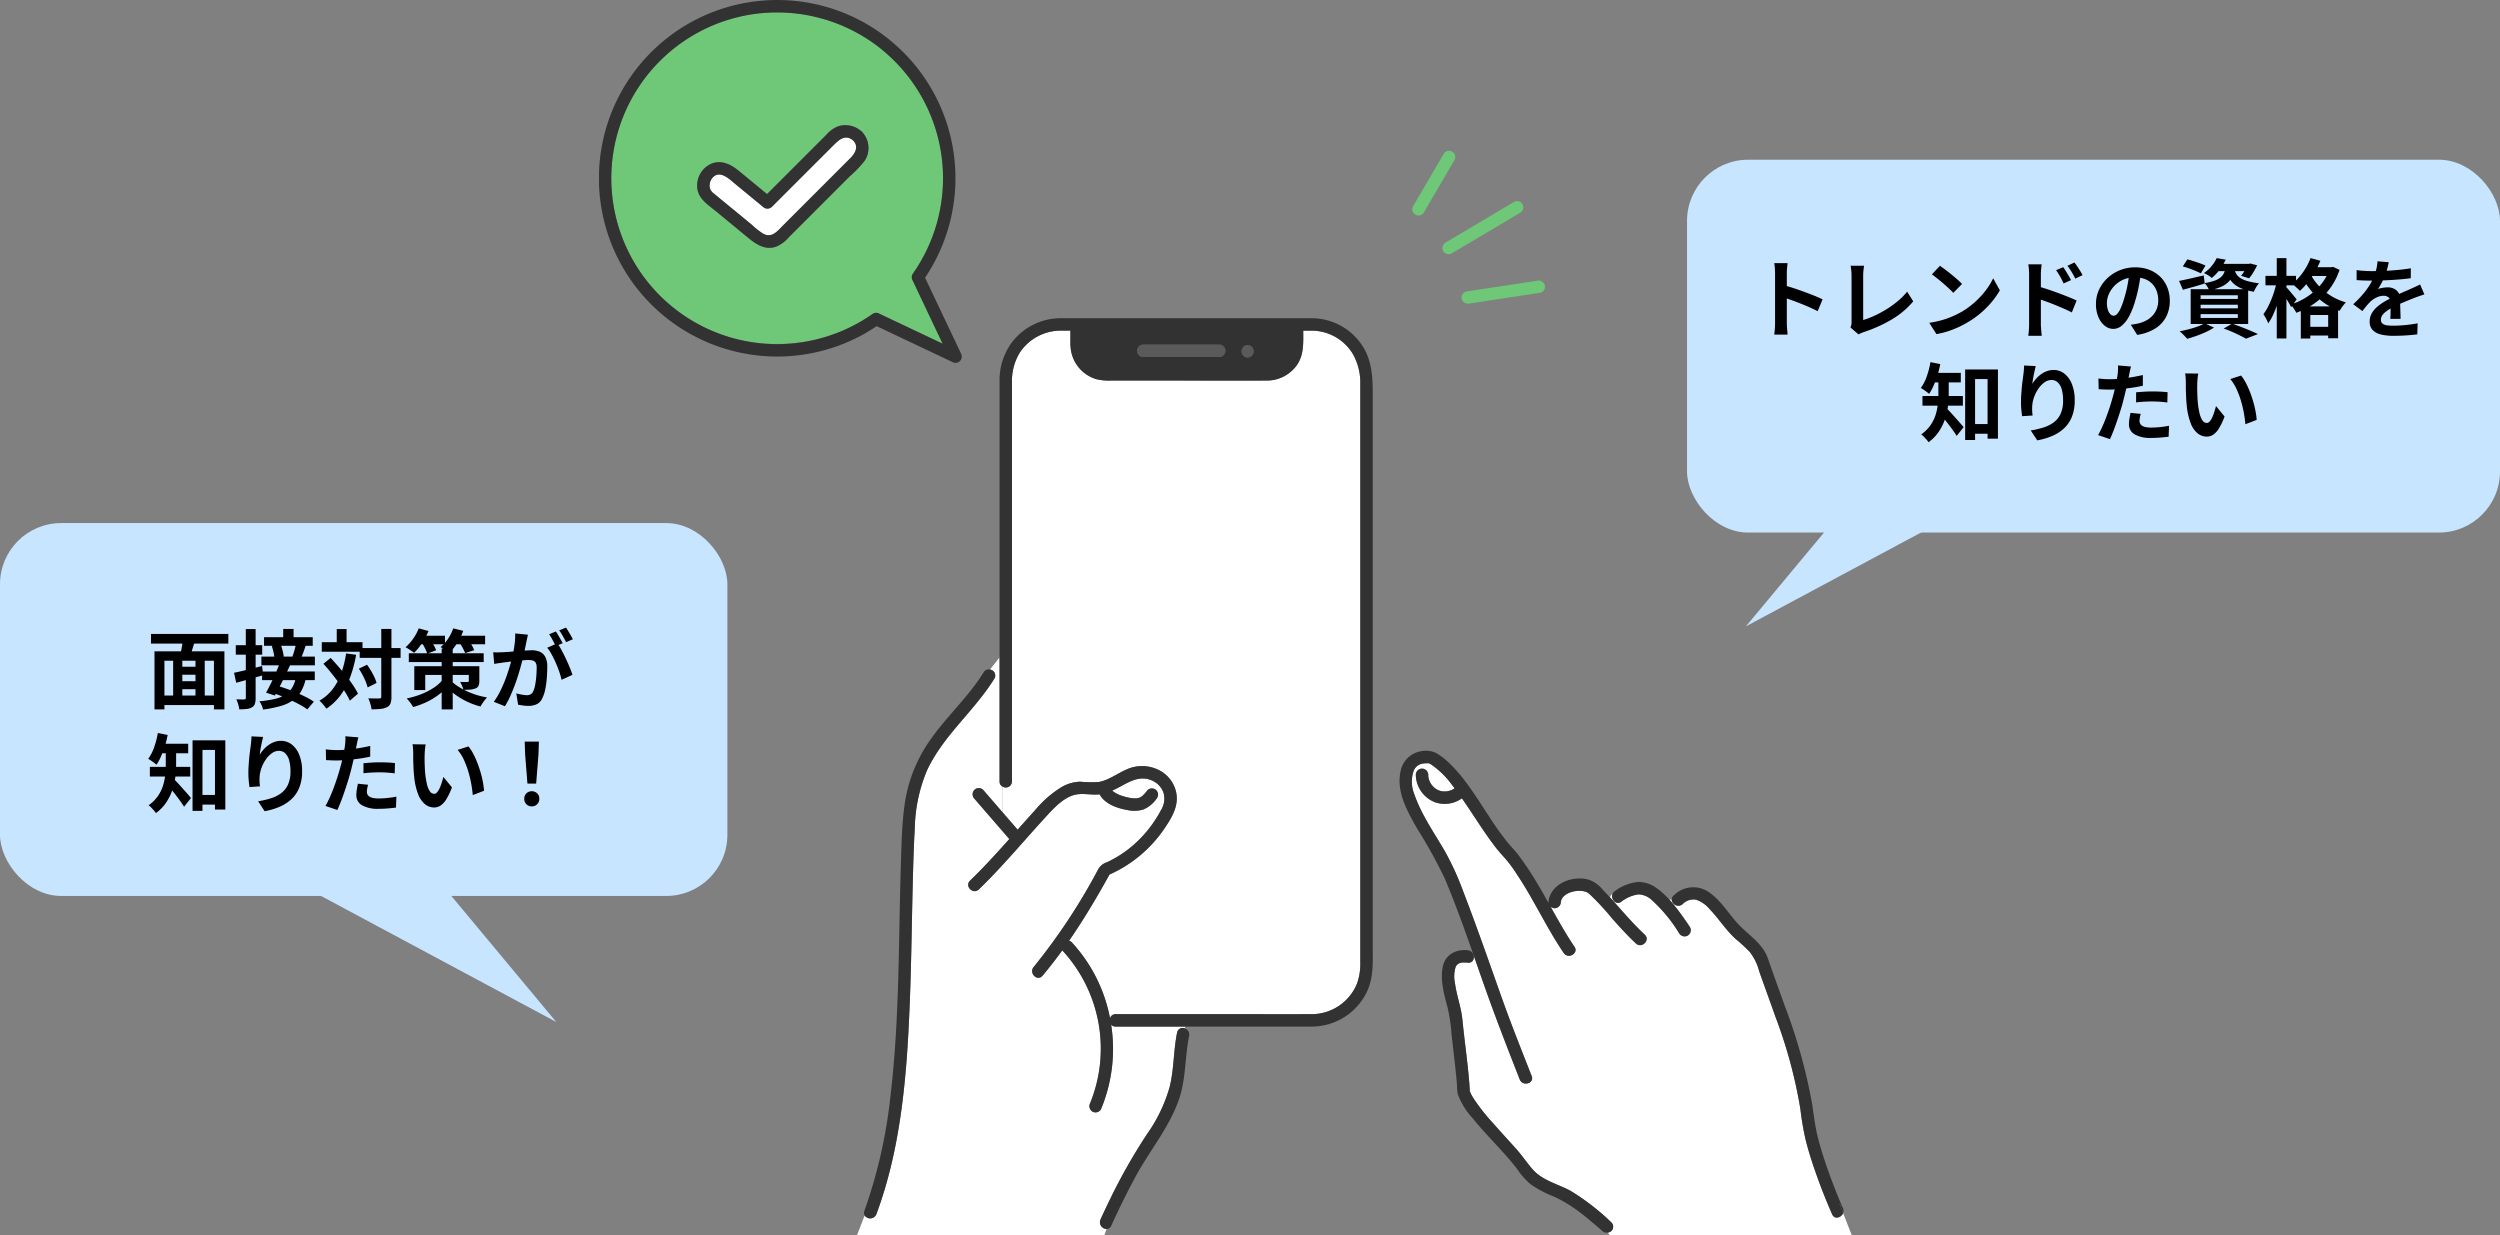
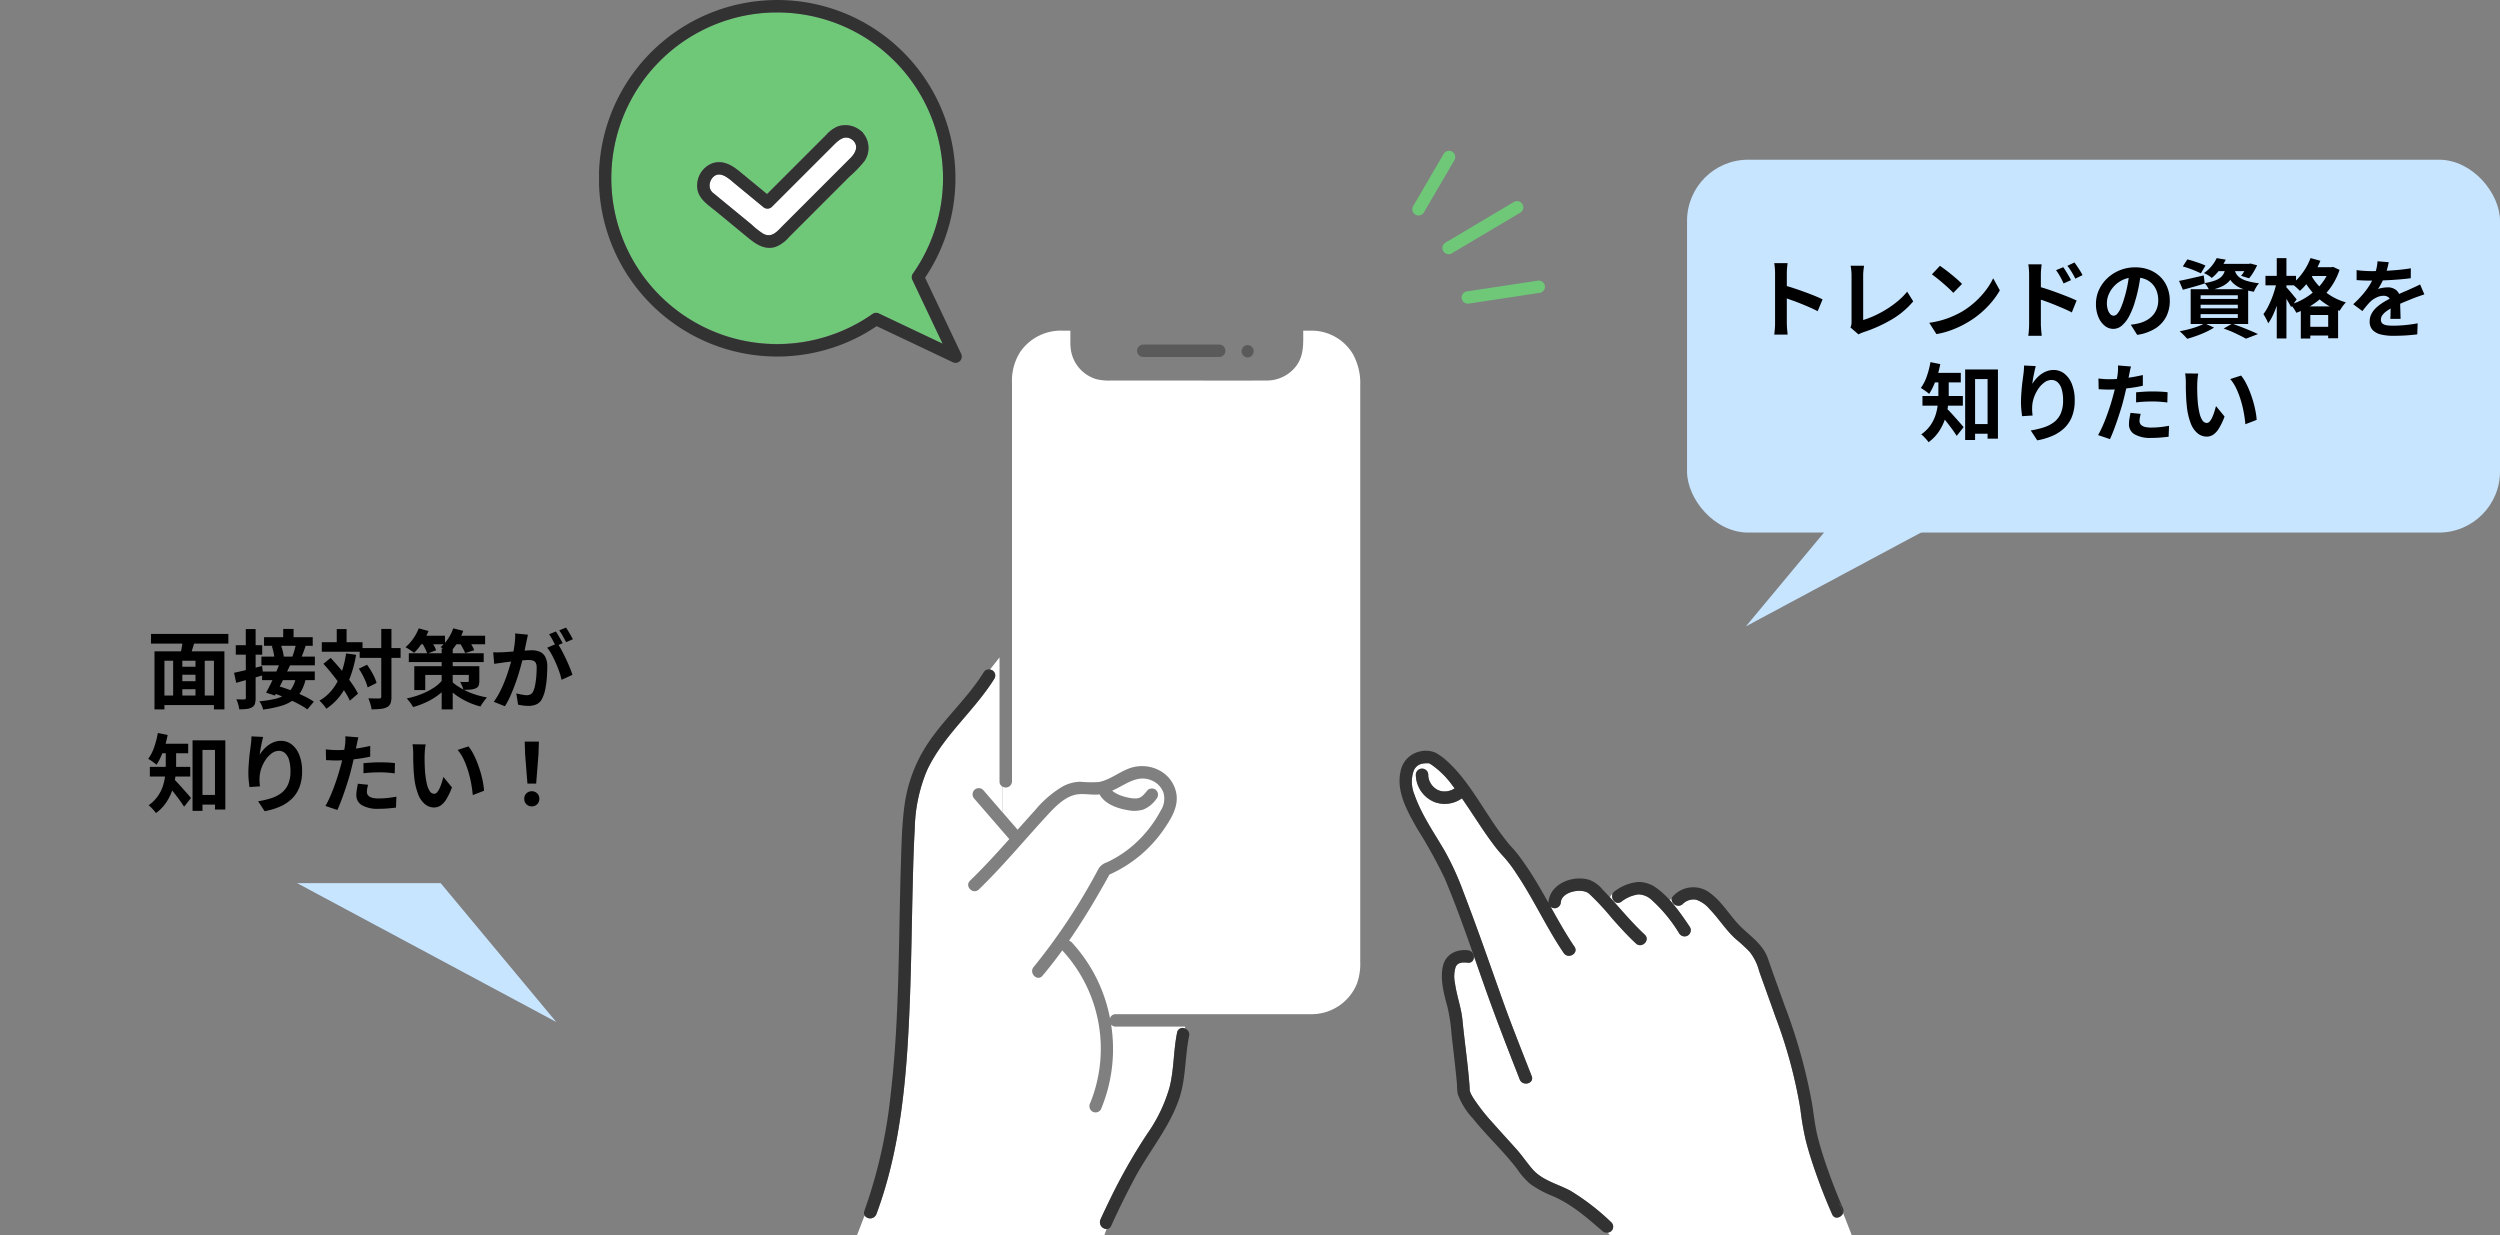
<svg xmlns="http://www.w3.org/2000/svg" width="409" height="202.089">
  <rect width="100%" height="100%" fill="#808080" stroke="none" />
  <defs>
    <clipPath id="a">
      <path fill="none" d="M0 0h204.954v202.089H0z" />
    </clipPath>
  </defs>
  <g fill="#c8e5ff" transform="translate(-533.583 -9150.469)">
    <rect width="133" height="61" rx="10" transform="translate(809.583 9176.597)" />
    <path d="m838.132 9230.216-18.911 22.718 42.406-22.718" />
  </g>
  <path d="M290.4 52.783v-8.05q0-.364-.035-.84a7 7 0 0 0-.1-.84h2.184q-.042.364-.084.8t-.042.875v8.05q0 .2.014.553t.056.735q.042.378.056.672h-2.184q.056-.42.1-.98t.035-.975m1.5-6.1q.7.182 1.568.469t1.75.609 1.659.637 1.295.581l-.8 1.932q-.588-.308-1.3-.623t-1.449-.609q-.735-.294-1.442-.546t-1.281-.448Zm10.83 6.884a1.7 1.7 0 0 0 .154-.462 3 3 0 0 0 .028-.448v-7.588q0-.266-.021-.56t-.056-.567-.077-.469h2.2q-.056.406-.1.8a8 8 0 0 0-.042.8v7.28a14 14 0 0 0 1.827-.693 18 18 0 0 0 1.96-1.05 16 16 0 0 0 1.862-1.337 11.3 11.3 0 0 0 1.547-1.554l.994 1.582a13.5 13.5 0 0 1-3.535 2.975 23 23 0 0 1-4.585 2.061q-.14.056-.364.14a2.4 2.4 0 0 0-.462.238Zm14.644-10.08q.364.252.854.616t1.015.791.987.833a10 10 0 0 1 .756.728l-1.428 1.456q-.266-.294-.7-.7t-.938-.84q-.5-.434-.994-.826t-.868-.658Zm-1.75 9.324a15 15 0 0 0 2.058-.434 14 14 0 0 0 1.792-.644 16 16 0 0 0 1.512-.756 13.5 13.5 0 0 0 2.184-1.624 14 14 0 0 0 1.736-1.9 10.7 10.7 0 0 0 1.176-1.926l1.092 1.974a13 13 0 0 1-1.309 1.876 15 15 0 0 1-1.757 1.785 14.6 14.6 0 0 1-2.114 1.519 16 16 0 0 1-1.54.819 16 16 0 0 1-1.743.686 13 13 0 0 1-1.911.473Zm21.924-9.1q.2.28.434.658t.455.758q.217.378.385.7l-1.222.544q-.2-.448-.385-.8t-.385-.679q-.2-.329-.462-.693Zm1.834-.77q.21.28.455.644t.476.735a7 7 0 0 1 .385.693l-1.176.574q-.222-.448-.422-.791t-.406-.658q-.2-.315-.469-.651Zm-7.42 10.052v-8.05q0-.378-.035-.854a7 7 0 0 0-.1-.84h2.184q-.042.364-.084.812t-.042.882v8.05q0 .182.021.539t.056.735l.063.672h-2.2a9 9 0 0 0 .1-.973q.037-.567.037-.973m1.512-6.118q.7.182 1.561.469t1.743.616 1.666.644 1.288.567l-.784 1.946q-.6-.322-1.316-.63t-1.449-.609q-.735-.3-1.435-.553t-1.274-.434Zm16.8-2.338q-.14 1.064-.364 2.268a22 22 0 0 1-.6 2.436 12.5 12.5 0 0 1-.954 2.436 5.3 5.3 0 0 1-1.2 1.575 2.15 2.15 0 0 1-1.421.553 2.22 2.22 0 0 1-1.418-.525 3.6 3.6 0 0 1-1.036-1.453 5.4 5.4 0 0 1-.381-2.1 5.5 5.5 0 0 1 .49-2.3 6.1 6.1 0 0 1 1.361-1.9 6.5 6.5 0 0 1 2.049-1.312 6.6 6.6 0 0 1 2.527-.476 6.2 6.2 0 0 1 2.345.42 5.3 5.3 0 0 1 1.785 1.162 5 5 0 0 1 1.129 1.736 5.8 5.8 0 0 1 .392 2.142 5.64 5.64 0 0 1-.6 2.632 5 5 0 0 1-1.787 1.918 7.7 7.7 0 0 1-2.947 1.036l-1.05-1.666q.406-.042.714-.1t.592-.124a5.3 5.3 0 0 0 1.253-.483 3.9 3.9 0 0 0 1.011-.785 3.4 3.4 0 0 0 .679-1.1 3.8 3.8 0 0 0 .245-1.386 4.4 4.4 0 0 0-.252-1.514 3.4 3.4 0 0 0-.742-1.2 3.3 3.3 0 0 0-1.194-.777 4.4 4.4 0 0 0-1.61-.273 4.6 4.6 0 0 0-1.974.4 4.6 4.6 0 0 0-1.438 1.028 4.5 4.5 0 0 0-.889 1.358 3.6 3.6 0 0 0-.3 1.386 3.5 3.5 0 0 0 .168 1.169 1.8 1.8 0 0 0 .413.7.76.76 0 0 0 .525.231.82.82 0 0 0 .581-.3 3.4 3.4 0 0 0 .566-.922 12 12 0 0 0 .558-1.55 19 19 0 0 0 .546-2.156 22 22 0 0 0 .322-2.24Zm6.832-.952.742-1.148q.476.112 1.022.287t1.071.364.875.357l-.756 1.274q-.336-.168-.84-.385t-1.064-.413q-.556-.194-1.05-.336m-.616 2.366q.77-.14 1.855-.392t2.191-.5l.154 1.316q-.91.294-1.841.553l-1.729.479Zm6.2-2.786h5.376v1.19h-6.312Zm4.984 0h.238l.252-.056 1.106.294a13 13 0 0 1-.623 1.148 7.5 7.5 0 0 1-.693.98l-1.314-.404a6.4 6.4 0 0 0 .574-.833 6.4 6.4 0 0 0 .462-.931Zm-3.542.5h1.5a5.8 5.8 0 0 1-.332 1.355 3.2 3.2 0 0 1-.7 1.078 4 4 0 0 1-1.218.819 9 9 0 0 1-1.953.588 3.5 3.5 0 0 0-.322-.623 3.2 3.2 0 0 0-.434-.567 9.3 9.3 0 0 0 1.652-.406 3.2 3.2 0 0 0 1-.553 2.1 2.1 0 0 0 .539-.735 4 4 0 0 0 .27-.952Zm1.414.35a2.7 2.7 0 0 0 .287.756 2.1 2.1 0 0 0 .623.665 4.1 4.1 0 0 0 1.176.532 11.4 11.4 0 0 0 1.946.371 3.6 3.6 0 0 0-.476.658 5 5 0 0 0-.364.728 8.5 8.5 0 0 1-2.138-.584 4.3 4.3 0 0 1-1.3-.854 3.5 3.5 0 0 1-.714-1.029 7 7 0 0 1-.385-1.1Zm-2.896-1.788 1.484.252a11 11 0 0 1-.952 1.589 7.2 7.2 0 0 1-1.344 1.407 3 3 0 0 0-.6-.448 5 5 0 0 0-.679-.35 6 6 0 0 0 1.288-1.183 6 6 0 0 0 .803-1.267m-2.632 7.63v.588h6.09v-.588Zm0 1.54v.616h6.09v-.616Zm0-3.094v.6h6.09v-.6Zm-1.624-.994h9.406v5.7h-9.406Zm5.39 6.44 1.4-.8q.756.266 1.533.567t1.484.6 1.2.539l-1.96.756q-.392-.224-.98-.518t-1.267-.6q-.682-.292-1.41-.544m-3.094-.854 1.526.7a11 11 0 0 1-1.316.714q-.756.35-1.554.637t-1.512.481q-.154-.168-.371-.4t-.455-.459a5 5 0 0 0-.42-.371q.742-.14 1.505-.336a15 15 0 0 0 1.442-.448 8 8 0 0 0 1.155-.518m17.164-9.184h3.7v1.442h-3.7Zm-1.442 6.416h6.1v5.218h-1.62v-3.808h-2.926v3.85h-1.554Zm.616 3.332h4.76v1.438h-4.76Zm.98-11.242 1.61.448a15 15 0 0 1-.924 1.862 14.4 14.4 0 0 1-1.155 1.69 11 11 0 0 1-1.281 1.372 4 4 0 0 0-.364-.371q-.238-.217-.483-.427a4 4 0 0 0-.441-.336 8.7 8.7 0 0 0 1.771-1.869 10 10 0 0 0 1.267-2.373Zm3.108 1.5h.294l.28-.056 1.064.49a11 11 0 0 1-1.154 2.43 10.3 10.3 0 0 1-1.631 1.974 12 12 0 0 1-2.009 1.526 13 13 0 0 1-2.275 1.092 8 8 0 0 0-.427-.7 4.4 4.4 0 0 0-.525-.658 10 10 0 0 0 2.092-.888 11 11 0 0 0 1.848-1.316 9 9 0 0 0 1.477-1.667 7.5 7.5 0 0 0 .966-1.953Zm-3.192.98a8.4 8.4 0 0 0 1.246 1.863 9.4 9.4 0 0 0 1.981 1.715 9.5 9.5 0 0 0 2.639 1.19 5 5 0 0 0-.357.406q-.2.252-.378.518t-.287.462a10.2 10.2 0 0 1-2.709-1.424 10.7 10.7 0 0 1-2.044-1.967 11.6 11.6 0 0 1-1.351-2.128Zm-7.294.43h5v1.554h-5Zm1.848-2.9h1.582v13.146h-1.582Zm-.028 3.976.966.322q-.168.84-.4 1.743t-.538 1.759q-.308.861-.658 1.6a7.7 7.7 0 0 1-.742 1.274 5 5 0 0 0-.35-.77q-.238-.434-.434-.742a7 7 0 0 0 .686-1.078q.322-.616.609-1.309a15 15 0 0 0 .5-1.414q.221-.713.361-1.385m1.55.756a5 5 0 0 1 .371.392q.245.28.525.616t.511.616.329.392l-.91 1.274q-.126-.266-.329-.616t-.434-.728-.448-.714-.371-.546Zm16.8-4.06q-.07.378-.224.98a12 12 0 0 1-.448 1.358q-.224.518-.511 1.071a10 10 0 0 1-.581.987 2.4 2.4 0 0 1 .462-.147 6 6 0 0 1 .581-.1 5 5 0 0 1 .539-.035 2.15 2.15 0 0 1 1.463.5 1.88 1.88 0 0 1 .581 1.5q0 .28.007.686t.021.847l.028.861q.014.42.014.756h-1.68q.028-.238.035-.567t.013-.689l.014-.707q.007-.343.007-.623a1.08 1.08 0 0 0-.357-.931 1.3 1.3 0 0 0-.791-.259 2.7 2.7 0 0 0-1.183.287 3.8 3.8 0 0 0-1 .679q-.308.308-.623.686t-.679.854l-1.5-1.12a19 19 0 0 0 1.575-1.624 12 12 0 0 0 1.137-1.554 10 10 0 0 0 .756-1.54 8.5 8.5 0 0 0 .343-1.169 7 7 0 0 0 .161-1.141Zm-5.26 1.288q.532.084 1.232.126t1.228.042q.924 0 2.023-.042t2.233-.147 2.156-.273l-.012 1.624q-.742.1-1.6.175t-1.75.126q-.889.049-1.7.07t-1.442.021q-.28 0-.693-.007t-.847-.028-.826-.049Zm11.088 3.976q-.224.07-.525.175l-.6.21q-.3.105-.539.2-.672.266-1.589.644t-1.911.882a8.6 8.6 0 0 0-1.064.658 2.8 2.8 0 0 0-.658.651 1.25 1.25 0 0 0-.224.721.85.85 0 0 0 .126.483.86.86 0 0 0 .378.3 2.2 2.2 0 0 0 .63.154 8 8 0 0 0 .9.042q.9 0 1.974-.105t2-.287l-.06 1.81q-.448.056-1.134.119t-1.421.091-1.411.028a8.4 8.4 0 0 1-1.956-.212 2.76 2.76 0 0 1-1.365-.721 1.93 1.93 0 0 1-.5-1.407 2.65 2.65 0 0 1 .329-1.316 4 4 0 0 1 .875-1.064 8 8 0 0 1 1.2-.861q.651-.385 1.281-.707t1.162-.574q.518-.238.973-.427t.875-.385q.406-.182.784-.357t.77-.371Zm-74.382 21.214h3.836v1.582h-3.836Zm-.746-8.932h5.362v11.326h-1.694v-9.758h-2.044v9.968H321.5Zm-4.382 1.316h1.694v2.688a17 17 0 0 1-.119 1.946 10.5 10.5 0 0 1-.476 2.128 8.7 8.7 0 0 1-1.008 2.065 6.9 6.9 0 0 1-1.7 1.757 3.3 3.3 0 0 0-.336-.434q-.224-.252-.455-.49a2.3 2.3 0 0 0-.413-.35 6.1 6.1 0 0 0 1.533-1.519 6.4 6.4 0 0 0 .84-1.722 9 9 0 0 0 .357-1.764q.084-.875.084-1.631Zm-1.148-.756h4.816v1.554h-4.816Zm-1.456 3.78h6.608v1.582h-6.608Zm3.892 1.96q.168.154.469.469t.651.707l.7.784q.35.392.623.707t.4.469l-1.134 1.428q-.2-.308-.462-.693t-.574-.791q-.308-.406-.616-.8t-.595-.735l-.5-.6Zm-2.59-7.5 1.61.322a15 15 0 0 1-.448 1.813 16 16 0 0 1-.63 1.68 9 9 0 0 1-.742 1.379q-.154-.14-.4-.322t-.511-.364a5 5 0 0 0-.448-.28 7.1 7.1 0 0 0 .973-1.9 13.7 13.7 0 0 0 .6-2.332Zm17.234.644q-.07.252-.154.63t-.168.791-.147.805-.091.686a5.7 5.7 0 0 1 .6-.819 5 5 0 0 1 .791-.728 4 4 0 0 1 .972-.527 3.2 3.2 0 0 1 1.113-.2 2.82 2.82 0 0 1 1.764.6 4 4 0 0 1 1.239 1.726 7 7 0 0 1 .455 2.66 7.1 7.1 0 0 1-.434 2.6 5.25 5.25 0 0 1-1.246 1.9 6.6 6.6 0 0 1-1.939 1.281 11.2 11.2 0 0 1-2.513.749l-1.064-1.624a14 14 0 0 0 2.135-.5 5.5 5.5 0 0 0 1.68-.861 3.6 3.6 0 0 0 1.092-1.407 5.2 5.2 0 0 0 .385-2.124 6.5 6.5 0 0 0-.22-1.827 2.47 2.47 0 0 0-.651-1.141 1.45 1.45 0 0 0-1.019-.392 1.97 1.97 0 0 0-1.176.406 4.2 4.2 0 0 0-1 1.057 6 6 0 0 0-.7 1.407 5.1 5.1 0 0 0-.287 1.456q-.014.294-.007.644a7 7 0 0 0 .077.84l-1.722.112q-.056-.406-.119-1.015a13 13 0 0 1-.063-1.323q0-.49.035-1.05t.084-1.141.126-1.169l.147-1.12q.056-.406.084-.8t.028-.672Zm15.582.07q-.084.28-.168.686t-.126.63l-.245 1.162q-.145.686-.318 1.452-.175.77-.357 1.47-.182.742-.448 1.6t-.57 1.753q-.3.889-.609 1.694t-.6 1.435l-1.946-.658q.308-.532.658-1.3t.679-1.645q.329-.882.609-1.75t.476-1.61q.14-.49.266-1.008t.225-1.003q.1-.49.175-.917t.119-.749q.042-.392.056-.784a4 4 0 0 0-.014-.63Zm-3.566 2.082q.854 0 1.778-.084t1.862-.238 1.862-.364v1.75q-.868.2-1.848.336t-1.932.217q-.952.077-1.75.077-.5 0-.91-.021t-.784-.035l-.044-1.752q.546.056.938.084t.828.03m4.4 2.142q.588-.056 1.3-.1t1.386-.042q.6 0 1.225.028t1.239.1l-.042 1.68q-.518-.07-1.141-.119t-1.267-.049q-.714 0-1.379.035t-1.323.119Zm.756 3.528a6 6 0 0 0-.14.609 3 3 0 0 0-.056.553.9.9 0 0 0 .406.763 1.7 1.7 0 0 0 .581.231 4.3 4.3 0 0 0 .931.084 14 14 0 0 0 1.435-.077q.721-.077 1.477-.217l-.07 1.792q-.588.07-1.3.133t-1.554.063a5.13 5.13 0 0 1-2.7-.581 1.84 1.84 0 0 1-.932-1.645 6 6 0 0 1 .084-.966q.084-.49.168-.91Zm9.418-6.594a5 5 0 0 0-.091.574q-.035.322-.056.63t-.021.5q-.014.462-.007.952t.028 1 .063 1.015a13.5 13.5 0 0 0 .28 1.778 3.6 3.6 0 0 0 .476 1.2.87.87 0 0 0 .742.427.64.64 0 0 0 .469-.266 2.8 2.8 0 0 0 .42-.693 8 8 0 0 0 .336-.9q.147-.476.259-.9l1.4 1.708a11 11 0 0 1-.917 1.939 3.3 3.3 0 0 1-.945 1.036 1.93 1.93 0 0 1-1.064.315 2.37 2.37 0 0 1-1.435-.5 3.83 3.83 0 0 1-1.155-1.631 10.8 10.8 0 0 1-.672-3q-.07-.644-.1-1.358t-.05-1.362v-1.064q0-.294-.028-.7a7 7 0 0 0-.084-.728Zm7 .322a7 7 0 0 1 .76 1.162 14 14 0 0 1 .672 1.47q.308.784.546 1.6t.385 1.6a12 12 0 0 1 .189 1.421l-1.848.714q-.07-.854-.252-1.862a18 18 0 0 0-.49-2.03 14 14 0 0 0-.735-1.932 6.7 6.7 0 0 0-1-1.568Z" />
  <g fill="#c8e5ff" transform="translate(0 85.576)">
-     <rect width="119" height="61" rx="10" />
    <path d="M72.089 58.9 91 81.618 48.594 58.9" />
  </g>
  <path d="M29.04 109.073h3.612v1.316H29.04Zm0 2.366h3.626v1.316H29.04Zm-2.7 2.352h9.45v1.554h-9.45Zm-1.064-7.238h11.438v9.506H35v-7.966h-8.1v7.966h-1.624Zm3.052 1.022h1.5v6.916h-1.5Zm3.654 0h1.512v6.9H31.98Zm-2.058-3.136 1.974.42q-.252.77-.483 1.533t-.443 1.307l-1.526-.4q.1-.406.2-.9t.175-1.008q.073-.518.101-.952Zm-5.222-.728h12.656v1.582H24.7Zm21.63-.812h1.694v1.89H46.33Zm-3.136 1.344h7.964v1.414h-7.966Zm-.434 3.178h8.75v1.428h-8.75Zm1.706-1.722 1.442-.28a7 7 0 0 1 .231.672q.1.364.182.707a4 4 0 0 1 .091.609l-1.512.336a5 5 0 0 0-.077-.623q-.063-.357-.154-.728t-.203-.693m3.948-.28 1.61.168q-.2.6-.406 1.162t-.392.952l-1.428-.182q.112-.294.231-.665t.217-.749.168-.686m-5.544 4.438H51.5v1.414h-8.624Zm2.9-1.344 1.68.322q-.378.826-.812 1.722t-.868 1.736-.8 1.5l-1.442-.476q.35-.63.756-1.449t.791-1.7q.385-.885.693-1.655Zm-1.262 4.816.98-1.092q.742.21 1.547.5t1.61.644q.805.35 1.505.707a9.4 9.4 0 0 1 1.19.711l-1.064 1.26a9.5 9.5 0 0 0-1.134-.721q-.672-.371-1.456-.739t-1.61-.7-1.568-.57m3.89-2.436 1.624.154a7.3 7.3 0 0 1-.791 2.1 4.6 4.6 0 0 1-1.328 1.442 6.8 6.8 0 0 1-2.016.924 20 20 0 0 1-2.849.574 3.3 3.3 0 0 0-.252-.742 3 3 0 0 0-.364-.616 18 18 0 0 0 2.485-.371 5.6 5.6 0 0 0 1.736-.686 3.6 3.6 0 0 0 1.12-1.12 5.1 5.1 0 0 0 .635-1.659m-10.108-.826q.882-.182 2.107-.483t2.471-.623l.2 1.5-2.3.651q-1.162.329-2.128.595Zm.28-4.508H42.9v1.54h-4.326Zm1.638-2.646h1.61v11.256a3.1 3.1 0 0 1-.12.98 1 1 0 0 1-.462.56 2.2 2.2 0 0 1-.861.273 10 10 0 0 1-1.239.063 4.2 4.2 0 0 0-.168-.812 5.5 5.5 0 0 0-.308-.826q.42.014.791.021t.511-.007a.27.27 0 0 0 .2-.056.3.3 0 0 0 .056-.21Zm18.636 3.108h6.692v1.61h-6.692Zm-6.2-.952h6.662v1.554h-6.664Zm9.73-2.17h1.664v11.06a3.2 3.2 0 0 1-.154 1.113 1.13 1.13 0 0 1-.56.609 2.8 2.8 0 0 1-1.036.294 14 14 0 0 1-1.512.07 3 3 0 0 0-.1-.574q-.078-.322-.194-.651t-.224-.581q.588.028 1.092.028h.686a.4.4 0 0 0 .262-.068.3.3 0 0 0 .074-.24Zm-3.67 6.5 1.344-.648q.336.462.651.994t.553 1.043a5.6 5.6 0 0 1 .35.945l-1.456.728a7 7 0 0 0-.315-.938q-.217-.532-.511-1.092a11 11 0 0 0-.616-1.032m-5.8-.8 1.19-.966q.616.672 1.274 1.428t1.285 1.538q.623.784 1.113 1.519a12 12 0 0 1 .8 1.365l-1.332 1.148a11 11 0 0 0-.756-1.386q-.48-.756-1.071-1.568t-1.232-1.6q-.637-.794-1.267-1.478Zm2.184-5.684h1.61v3.108h-1.61Zm1.53 3.984 1.638.224a20 20 0 0 1-.98 3.689 12 12 0 0 1-1.578 2.944 9.3 9.3 0 0 1-2.31 2.191 4 4 0 0 0-.3-.42q-.2-.252-.427-.5a5 5 0 0 0-.406-.4 7.3 7.3 0 0 0 2.151-1.865 9.7 9.7 0 0 0 1.407-2.6 16.5 16.5 0 0 0 .805-3.263m10.262-.024h12.25v1.442h-12.25Zm5.376-.77h1.806v9.954h-1.806Zm-4.48 2.884h9.8v1.428H69.57v2.482h-1.792Zm8.918 0h1.722v2.394a2.1 2.1 0 0 1-.126.805.87.87 0 0 1-.518.441 2.8 2.8 0 0 1-.861.189q-.483.035-1.085.035a4.3 4.3 0 0 0-.245-.679q-.161-.357-.3-.623.336.028.7.028h.49a.3.3 0 0 0 .168-.042.18.18 0 0 0 .056-.154Zm-4.27 2.21 1.26.476a8.5 8.5 0 0 1-1.61 1.736 10.8 10.8 0 0 1-2.1 1.351 14 14 0 0 1-2.394.919q-.112-.21-.282-.476a6 6 0 0 0-.39-.518q-.21-.252-.378-.42a14.4 14.4 0 0 0 2.359-.693 11 11 0 0 0 2.044-1.043 6.2 6.2 0 0 0 1.491-1.332m1.2.014a7 7 0 0 0 1.428 1.155 12 12 0 0 0 2.1 1.043 13 13 0 0 0 2.52.686q-.168.182-.371.448t-.392.539a4 4 0 0 0-.3.5 12 12 0 0 1-2.443-.917 11.7 11.7 0 0 1-2.023-1.288 8.4 8.4 0 0 1-1.4-1.379Zm-5.194-7.21H72.8v1.4h-4.364Zm5.614 0h5.32v1.4H74.05Zm-5.54-1.204 1.6.434a11.2 11.2 0 0 1-1.061 1.976 10 10 0 0 1-1.3 1.6q-.168-.14-.42-.315t-.518-.343-.462-.266a7.4 7.4 0 0 0 1.244-1.386 8 8 0 0 0 .917-1.7m5.642 0 1.638.406a10 10 0 0 1-.994 2.009 8.8 8.8 0 0 1-1.292 1.605 4 4 0 0 0-.413-.315l-.532-.357a4 4 0 0 0-.483-.28 5.9 5.9 0 0 0 1.228-1.358 7.5 7.5 0 0 0 .848-1.71M69 105.111l1.372-.49q.28.406.567.9a5 5 0 0 1 .413.861l-1.456.56a6 6 0 0 0-.371-.889 10 10 0 0 0-.525-.942m6.09-.126 1.414-.434a8 8 0 0 1 .63.924 5.7 5.7 0 0 1 .448.9l-1.484.476a8 8 0 0 0-.427-.9 11 11 0 0 0-.585-.966Zm11.28-1.148q-.056.266-.126.581t-.126.581q-.056.308-.14.693t-.161.77-.161.749q-.14.6-.35 1.4t-.49 1.715q-.28.917-.63 1.841t-.742 1.8a12 12 0 0 1-.844 1.574l-1.816-.728a11 11 0 0 0 .916-1.477q.427-.819.777-1.68t.623-1.708.476-1.575.315-1.246q.2-.952.308-1.834a10.3 10.3 0 0 0 .084-1.666Zm4.816 1.414a10 10 0 0 1 .693 1.127q.357.665.707 1.407t.63 1.428.434 1.19l-1.778.812a11 11 0 0 0-.371-1.3q-.245-.714-.567-1.449t-.679-1.393a6.6 6.6 0 0 0-.735-1.106Zm-10.5 1.456q.378.028.749.021t.749-.021q.35-.014.84-.049l1.043-.077q.553-.042 1.113-.091t1.036-.077.784-.028a3.3 3.3 0 0 1 1.316.245 1.87 1.87 0 0 1 .889.833 3.3 3.3 0 0 1 .329 1.6q0 .826-.07 1.792a15 15 0 0 1-.245 1.844 6 6 0 0 1-.483 1.5 1.98 1.98 0 0 1-.917 1.006 3.15 3.15 0 0 1-1.379.28 6 6 0 0 1-.854-.063q-.462-.063-.826-.133l-.294-1.848q.266.07.6.14t.63.112a4 4 0 0 0 .483.042 1.36 1.36 0 0 0 .611-.136 1 1 0 0 0 .434-.469 4.4 4.4 0 0 0 .322-1.05 13 13 0 0 0 .189-1.393q.063-.749.063-1.435a1.64 1.64 0 0 0-.161-.826.8.8 0 0 0-.462-.357 2.6 2.6 0 0 0-.735-.091q-.322 0-.868.049t-1.172.115q-.623.063-1.155.133t-.826.1q-.308.056-.777.119t-.791.119Zm10.248-3.4q.182.252.385.6t.4.7q.2.35.336.616l-1.134.49q-.14-.294-.322-.644t-.378-.7a5 5 0 0 0-.392-.6Zm1.666-.63q.182.266.392.616t.413.7q.2.35.315.588l-1.106.476q-.224-.434-.532-.987a8 8 0 0 0-.6-.945Zm-60.354 27.372h3.836v1.582h-3.836Zm-.746-8.932h5.362v11.326h-1.694v-9.758h-2.044v9.968H31.5Zm-4.382 1.316h1.694v2.688a17 17 0 0 1-.119 1.946 10.5 10.5 0 0 1-.476 2.128 8.7 8.7 0 0 1-1.008 2.065 6.9 6.9 0 0 1-1.7 1.757 3.3 3.3 0 0 0-.336-.434q-.224-.252-.455-.49a2.3 2.3 0 0 0-.413-.35 6.1 6.1 0 0 0 1.533-1.519 6.4 6.4 0 0 0 .84-1.722 9 9 0 0 0 .357-1.764q.084-.875.084-1.631Zm-1.148-.756h4.816v1.554H25.97Zm-1.456 3.78h6.608v1.582h-6.608Zm3.892 1.96q.168.154.469.469t.651.707l.7.784q.35.392.623.707t.4.469l-1.134 1.428q-.2-.308-.462-.693t-.574-.791q-.308-.406-.616-.8t-.595-.735l-.5-.6Zm-2.59-7.5 1.61.322a15 15 0 0 1-.448 1.813 16 16 0 0 1-.63 1.68 9 9 0 0 1-.742 1.379q-.154-.14-.4-.322t-.511-.364a5 5 0 0 0-.448-.28 7.1 7.1 0 0 0 .973-1.9 13.7 13.7 0 0 0 .6-2.332Zm17.234.644q-.07.252-.154.63t-.168.791-.147.805-.091.686a5.7 5.7 0 0 1 .6-.819 5 5 0 0 1 .791-.728 4 4 0 0 1 .966-.525 3.2 3.2 0 0 1 1.113-.2 2.82 2.82 0 0 1 1.77.598 4 4 0 0 1 1.239 1.722 7 7 0 0 1 .455 2.66 7.1 7.1 0 0 1-.434 2.6 5.25 5.25 0 0 1-1.246 1.9 6.6 6.6 0 0 1-1.939 1.281 11.2 11.2 0 0 1-2.513.749l-1.064-1.624a14 14 0 0 0 2.135-.5 5.5 5.5 0 0 0 1.68-.861 3.6 3.6 0 0 0 1.092-1.407 5.2 5.2 0 0 0 .385-2.12 6.5 6.5 0 0 0-.22-1.827 2.47 2.47 0 0 0-.651-1.141 1.45 1.45 0 0 0-1.019-.392 1.97 1.97 0 0 0-1.176.406 4.2 4.2 0 0 0-1 1.057 6 6 0 0 0-.7 1.407 5.1 5.1 0 0 0-.287 1.456q-.014.294-.007.644a7 7 0 0 0 .077.84l-1.722.112q-.056-.406-.119-1.015a13 13 0 0 1-.063-1.323q0-.49.035-1.05t.084-1.141.126-1.169l.147-1.12q.056-.406.084-.8t.028-.672Zm15.582.07q-.084.28-.168.686t-.126.63l-.245 1.162q-.145.686-.322 1.456-.175.77-.357 1.47-.182.742-.448 1.6t-.567 1.75q-.3.889-.609 1.694t-.6 1.435l-1.946-.658q.308-.532.658-1.3t.679-1.645q.329-.882.609-1.75t.476-1.61q.14-.49.266-1.008t.224-1.008q.1-.49.175-.917t.119-.749q.042-.392.056-.784a4 4 0 0 0-.014-.63Zm-3.57 2.086q.854 0 1.778-.084t1.862-.238 1.862-.364v1.75q-.868.2-1.848.336t-1.932.217q-.952.077-1.75.077-.5 0-.91-.021t-.784-.035l-.04-1.756q.546.056.938.084t.828.03Zm4.4 2.142q.588-.056 1.3-.1t1.388-.044q.6 0 1.225.028t1.239.1l-.042 1.68q-.518-.07-1.141-.119t-1.267-.049q-.714 0-1.379.035t-1.323.119Zm.756 3.528a6 6 0 0 0-.14.609 3 3 0 0 0-.056.553.9.9 0 0 0 .406.763 1.7 1.7 0 0 0 .581.231 4.3 4.3 0 0 0 .931.084 14 14 0 0 0 1.435-.077q.721-.077 1.477-.217l-.07 1.792q-.588.07-1.3.133t-1.554.063a5.13 5.13 0 0 1-2.7-.581 1.84 1.84 0 0 1-.928-1.649 6 6 0 0 1 .084-.966q.084-.49.168-.91Zm9.422-6.598a5 5 0 0 0-.091.574q-.035.322-.056.63t-.021.5q-.014.462-.007.952t.028 1 .063 1.015a13.5 13.5 0 0 0 .28 1.778 3.6 3.6 0 0 0 .476 1.2.87.87 0 0 0 .742.427.64.64 0 0 0 .469-.266 2.8 2.8 0 0 0 .42-.693 8 8 0 0 0 .336-.9q.147-.476.259-.9l1.4 1.708a11 11 0 0 1-.917 1.939 3.3 3.3 0 0 1-.945 1.036 1.93 1.93 0 0 1-1.064.315 2.37 2.37 0 0 1-1.435-.5 3.83 3.83 0 0 1-1.155-1.631 10.8 10.8 0 0 1-.672-3q-.07-.644-.1-1.358t-.05-1.362v-1.064q0-.294-.028-.7a7 7 0 0 0-.084-.728Zm7 .322a7 7 0 0 1 .76 1.162 14 14 0 0 1 .672 1.47q.308.784.546 1.6t.385 1.6a12 12 0 0 1 .189 1.421l-1.848.714q-.07-.854-.252-1.862a18 18 0 0 0-.49-2.03 14 14 0 0 0-.735-1.932 6.7 6.7 0 0 0-1-1.568Zm9.646 6.09-.378-4.788-.07-2.086h2.324l-.07 2.086-.378 4.786Zm.714 3.724a1.2 1.2 0 0 1-1.232-1.232 1.2 1.2 0 0 1 .35-.9 1.286 1.286 0 0 1 1.764 0 1.2 1.2 0 0 1 .35.9A1.2 1.2 0 0 1 87 131.925" />
  <g clip-path="url(#a)" transform="translate(98)">
    <path fill="#6ec878" d="M51.302 44.835A27.14 27.14 0 0 0 48.34 9.979a30 30 0 0 0-2.307-2.066 27.147 27.147 0 0 0-40.946 8.7 27.125 27.125 0 0 0 16.6 38.639 27.45 27.45 0 0 0 23.136-3.939 1.03 1.03 0 0 1 1.027 0l10.364 4.913-4.912-10.363a1.03 1.03 0 0 1 0-1.027m-7.853-18.515a19 19 0 0 1-2.461 2.559L38.4 31.468l-4.705 4.7-2.588 2.588a5.6 5.6 0 0 1-2.185 1.616c-1.827.575-3.265-.44-4.6-1.543l-5.123-4.219c-1.445-1.191-3.212-2.225-3.137-4.332a3.88 3.88 0 0 1 2.489-3.57c1.688-.56 3.155.274 4.42 1.316l4.52 3.722 7.611-7.611 2.125-2.124a5.1 5.1 0 0 1 1.831-1.33 3.9 3.9 0 0 1 3.728.684 1 1 0 0 1 .229.174 1 1 0 0 1 .227.275 3.81 3.81 0 0 1 .208 4.507" />
    <path fill="#323232" d="M59.226 57.847 53.34 45.429A29.146 29.146 0 0 0 26.485.125 29.165 29.165 0 0 0 1.061 37.03 29.172 29.172 0 0 0 43 54.833c.833-.448 1.635-.95 2.418-1.478l12.414 5.884a1.026 1.026 0 0 0 1.392-1.392M45.85 51.314a1.03 1.03 0 0 0-1.027 0A27.142 27.142 0 0 1 3.959 39.271a27.143 27.143 0 0 1 19.8-36.7 27.25 27.25 0 0 1 22.276 5.343 30 30 0 0 1 2.3 2.067A27.14 27.14 0 0 1 51.3 44.837a1.03 1.03 0 0 0 0 1.027l4.912 10.363z" />
    <path fill="#fff" d="m38.429 23.688-3.308 3.306-6.847 6.847a1.04 1.04 0 0 1-1.439 0l-4.551-3.748c-.9-.74-2.42-2.289-3.615-1.127a2.04 2.04 0 0 0-.581 1.534 1.62 1.62 0 0 0 .75 1.2c1.358 1.135 2.733 2.25 4.1 3.375l2.049 1.688a13 13 0 0 0 1.834 1.452c1.466.815 2.35-.393 3.318-1.362l7.411-7.411 3.581-3.581c.8-.8 1.4-1.916.444-2.881-1.225-1.036-2.231-.207-3.146.708" />
    <path fill="#323232" d="M43.014 21.541a1 1 0 0 0-.229-.174 3.9 3.9 0 0 0-3.728-.684 5.1 5.1 0 0 0-1.831 1.329l-2.125 2.125-7.616 7.616-4.52-3.722c-1.265-1.042-2.732-1.875-4.42-1.316a3.88 3.88 0 0 0-2.489 3.57c-.075 2.107 1.691 3.141 3.137 4.332l5.123 4.219c1.34 1.1 2.777 2.118 4.6 1.543a5.6 5.6 0 0 0 2.186-1.616l2.588-2.588 4.705-4.705 2.59-2.588a19 19 0 0 0 2.461-2.559 3.81 3.81 0 0 0-.209-4.507 1 1 0 0 0-.227-.275m-1.883 4.321-3.577 3.581-7.411 7.411c-.969.969-1.852 2.177-3.318 1.362a13 13 0 0 1-1.836-1.452l-2.049-1.688c-1.366-1.125-2.741-2.24-4.1-3.375a1.62 1.62 0 0 1-.75-1.2 2.04 2.04 0 0 1 .581-1.534c1.2-1.162 2.718.387 3.618 1.126l4.551 3.748a1.04 1.04 0 0 0 1.439 0l6.849-6.848 3.305-3.3c.915-.915 1.921-1.744 3.146-.708.956.966.354 2.083-.444 2.881" />
    <path fill="#6ec878" d="m134.934 34.776 4.393-7.522.629-1.076a1.018 1.018 0 0 0-1.757-1.027l-4.393 7.521-.629 1.077a1.018 1.018 0 0 0 1.757 1.027m3.527 4.929a1.018 1.018 0 0 0 1.027 1.757l9.852-5.85 1.394-.828a1.018 1.018 0 0 0-1.027-1.757l-9.852 5.85zm3.405 7.984a1.024 1.024 0 0 0-.711 1.251 1.044 1.044 0 0 0 1.252.711l10.159-1.538 1.441-.218a1.024 1.024 0 0 0 .711-1.251 1.044 1.044 0 0 0-1.251-.711l-10.155 1.539-1.442.218" />
    <path fill="#fff" d="M201.744 198.671a92 92 0 0 1-2.759-7.01 62 62 0 0 1-1.561-5.081 46 46 0 0 1-.885-5.156 78.5 78.5 0 0 0-4.069-15.053c-.878-2.509-1.8-5-2.681-7.511a8.5 8.5 0 0 0-1.561-3.159 29 29 0 0 0-2.247-2.066c-1.627-1.455-2.765-3.329-4.277-4.891a5.05 5.05 0 0 0-2.221-1.557 2.49 2.49 0 0 0-2.223.739 1.083 1.083 0 0 1-1.769-.8.7.7 0 0 0-.343.1 40 40 0 0 1 3.326 4.442 1.025 1.025 0 0 1-.365 1.392 1.04 1.04 0 0 1-1.392-.365 24.5 24.5 0 0 0-4.574-5.534 3.32 3.32 0 0 0-2.088-.842 5.8 5.8 0 0 0-2.827 1.217c-.876.588-1.7-.431-1.435-1.233-.173.02-.291.259-.409.5q.521.57 1.034 1.148c1.51 1.7 3 3.413 4.665 4.96.962.893-.48 2.329-1.439 1.439-1.388-1.289-2.655-2.694-3.91-4.11a42 42 0 0 0-3.767-4.047c-1.124-.967-4.431-.359-4.607 1.377a1.04 1.04 0 0 1-1.017 1.017 1.1 1.1 0 0 1-.667-.262c1.239 2.222 2.477 4.444 3.91 6.554.739 1.087-1.025 2.1-1.757 1.028-2.827-4.163-4.9-8.768-7.707-12.938a21 21 0 0 0-2.148-2.843 23 23 0 0 1-1.7-2.053c-1.216-1.615-2.31-3.319-3.429-5-.551-.828-1.1-1.656-1.674-2.473a4.8 4.8 0 0 1-4.379.65 4.9 4.9 0 0 1-3.162-4.456 1.018 1.018 0 1 1 2.035 0q.002.142.014.284v.044c0 .013.009.031.015.058.036.154.071.306.121.456 0 .01.055.14.062.165q.045.1.1.2c.075.139.161.27.248.4a.4.4 0 0 1 .031.049l.042.043c.054.058.1.117.159.174s.111.112.169.165c.006.005.1.081.124.106a3 3 0 0 0 .355.232q.103.057.21.107c.024.01.073.031.105.043a4 4 0 0 0 .5.134l.052.012h.052c.079 0 .157.01.235.012a4 4 0 0 0 .476-.022l.1-.018a4 4 0 0 0 .502-.136l.145-.055.134-.064q.126-.065.247-.138.058-.037.115-.077c-.136-.179-.269-.361-.409-.537a14.2 14.2 0 0 0-3.306-3.281c-.518-.329-.4-.29-.933-.28a2.9 2.9 0 0 0-.973.157 1.89 1.89 0 0 0-1.109 1.163 5.5 5.5 0 0 0 .157 3.8c1.142 3.3 3.238 6.271 4.981 9.273a46 46 0 0 1 3.025 6.643 417 417 0 0 1 3.634 9.875 2.27 2.27 0 0 1 1.353.153 2.27 2.27 0 0 0-1.353-.153q1.318 3.7 2.623 7.4c1.536 4.327 3.244 8.595 4.92 12.869.479 1.222-1.49 1.747-1.962.541l-.2-.516c-1.883-4.81-3.752-9.622-5.476-14.492-.565-1.6-1.123-3.2-1.686-4.805q-.084.015-.166.025a.82.82 0 0 1-.95.7c-.76-.077-1.652-.112-2.005.7a5.25 5.25 0 0 0-.108 2.668c.276 2.032 1.016 3.944 1.217 5.982.338 3.445.844 6.875 1.124 10.326.022.271.043.541.054.813a4 4 0 0 1 .009.427c0-.007.139.4.162.449a8 8 0 0 0 .433.779 31.7 31.7 0 0 0 3.223 4.107c1.247 1.424 2.535 2.811 3.8 4.222.956 1.07 1.749 2.271 2.686 3.343 1.58 1.808 4.11 2.392 6.159 3.484a38 38 0 0 1 6.712 5.184.973.973 0 0 1-.581 1.679l.349.429h39.572l-1.422-3.644c-.279.754-1.385 1.132-1.788.225" />
    <path fill="#fff" d="M143.102 156.802q.082-.011.166-.025l-.163-.463-.016.005a1.2 1.2 0 0 1 .014.482M95.44 167.953H84.532a1 1 0 0 1-.459-.1h-.26a25.55 25.55 0 0 1-1.7 13.636 1.024 1.024 0 0 1-1.392.366 1.054 1.054 0 0 1-.365-1.393 23.68 23.68 0 0 0-4.429-24.827 1 1 0 0 1-.128-.168 73 73 0 0 1-3.25 4.169c-.845 1-2.278-.444-1.439-1.439l.1-.122a99 99 0 0 0 10.454-15.848 2.44 2.44 0 0 1 1.42-1.149q.756-.353 1.478-.774a18.2 18.2 0 0 0 2.927-2.107 19.9 19.9 0 0 0 4.408-5.587 3.56 3.56 0 0 0 .437-2.951 3.47 3.47 0 0 0-2.005-2.015c-1.95-.794-3.614.288-5.3 1.181q-.526.28-1.074.525.036.036.075.071c.009.009.1.077.123.1a5.5 5.5 0 0 0 .857.486c.016.008.11.047.128.055q.102.04.206.077.27.1.545.178a9 9 0 0 0 .976.229l.238.039.075.008q.244.025.49.03c.089 0 .177-.007.266-.006h.068l.054-.014a3 3 0 0 0 .41-.115l.07-.036q.097-.053.191-.112c.014-.009.132-.1.138-.1q.065-.055.126-.112a7 7 0 0 0 .735-.838 1.024 1.024 0 0 1 1.439 0 1.05 1.05 0 0 1 0 1.439 4.87 4.87 0 0 1-2.126 1.714 5.1 5.1 0 0 1-2.62.081c-1.622-.271-3.588-.96-4.469-2.454a1 1 0 0 1-.048-.105c-1.184.136-2.348-.148-3.531-.02-2.165.233-3.967 2.269-5.347 3.772-3.617 3.942-7.038 8.075-10.887 11.8a1 1 0 0 1-.119.094c-.938.694-2.223-.659-1.319-1.534 2.242-2.169 4.342-4.476 6.42-6.8l-.714-.825-5-5.776a1.037 1.037 0 0 1 0-1.439 1.026 1.026 0 0 1 1.439 0l.714.825 2.491 2.879v-4.222a.92.92 0 0 1-.526-.868v-20.3l-1.565 1.992a.98.98 0 0 1 .72 1.485c-3.3 5.321-8.361 9.3-11.029 15.03a25.9 25.9 0 0 0-1.994 9.527c-.178 3.071-.258 6.151-.334 9.227-.155 6.235-.223 12.472-.461 18.7-.452 11.8-1.33 23.974-5.484 35.13a1.094 1.094 0 0 1-1.924.208l-1.253 3.247h40.466l.365-1.027a1.117 1.117 0 0 1-.993-1.555c.475-1.047.97-2.086 1.472-3.12a92 92 0 0 1 6.162-10.876 25.3 25.3 0 0 0 3.658-7.595c.754-2.942.634-6.026 1.247-9a.9.9 0 0 1 1.3-.648v-.319Z" />
    <path fill="#fff" d="M83.784 167.622c.012.075.016.151.027.227h.261a.9.9 0 0 1-.288-.227m39.698-109.44a7.89 7.89 0 0 0-7.028-4.089h-1.246c0 2.016.148 4.028-1.123 5.749a6.03 6.03 0 0 1-4.943 2.411c-5.768.029-11.538 0-17.306 0h-8a8.8 8.8 0 0 1-2.5-.229 5.92 5.92 0 0 1-4.2-5.387 1 1 0 0 1-.023-.232v-2.311h-1.32a8.08 8.08 0 0 0-6.878 3.472 8.77 8.77 0 0 0-1.354 5.049v65.225a1.015 1.015 0 0 1-1.509.869v4.222l2.43 2.809q1.461-1.646 2.934-3.279a17.5 17.5 0 0 1 4.31-3.723 6.45 6.45 0 0 1 2.97-.848 19 19 0 0 0 3.1.044c1.656-.321 3.037-1.431 4.57-2.074a6.07 6.07 0 0 1 5.177.111 5.31 5.31 0 0 1 2.936 4.043c.263 2.054-.862 3.88-1.972 5.517a21.35 21.35 0 0 1-9 7.548c-2.047 3.7-4.208 7.351-6.614 10.829a.95.95 0 0 1 .467.285 25.25 25.25 0 0 1 6.234 12.4.93.93 0 0 1 .928-.671h19.513c4.153 0 8.307.014 12.46 0a8.01 8.01 0 0 0 7.5-5 9.5 9.5 0 0 0 .54-3.554v-94.4a9.7 9.7 0 0 0-1.062-4.775" />
    <path fill="#5a5a5a" d="M101.491 56.371H89.01a1.018 1.018 0 0 0 0 2.035h12.481a1.018 1.018 0 0 0 0-2.035m4.619.08a1.018 1.018 0 0 0 0 2.035 1.018 1.018 0 0 0 0-2.035" />
-     <path fill="#323232" d="M126.58 154.8V65.045c0-3.1-.007-6.127-1.924-8.814a9.93 9.93 0 0 0-8.15-4.172H75.699a10.09 10.09 0 0 0-7.989 3.736 10.36 10.36 0 0 0-2.181 6.584v45.161l1.669-2.123-1.669 2.123v20.3a.92.92 0 0 0 .526.868 1.014 1.014 0 0 0 1.509-.868V62.61a8.8 8.8 0 0 1 1.355-5.049 8.08 8.08 0 0 1 6.877-3.471h1.32v2.32a1 1 0 0 0 .024.232 5.92 5.92 0 0 0 4.2 5.387 8.8 8.8 0 0 0 2.5.229h8c5.769 0 11.538.028 17.307 0a6.02 6.02 0 0 0 4.943-2.412c1.271-1.72 1.123-3.732 1.123-5.748h1.246a7.89 7.89 0 0 1 7.028 4.089 9.7 9.7 0 0 1 1.063 4.774v94.4a9.6 9.6 0 0 1-.541 3.554 8.01 8.01 0 0 1-7.5 5c-4.153.015-8.306 0-12.46 0H84.531a.93.93 0 0 0-.928.672 25.26 25.26 0 0 0-6.234-12.4.95.95 0 0 0-.466-.285c2.406-3.478 4.566-7.129 6.614-10.829a21.34 21.34 0 0 0 9-7.548c1.11-1.637 2.235-3.463 1.972-5.517a5.3 5.3 0 0 0-2.935-4.043 6.07 6.07 0 0 0-5.177-.111c-1.533.642-2.913 1.753-4.569 2.074a19 19 0 0 1-3.105-.045 6.46 6.46 0 0 0-2.97.848 17.6 17.6 0 0 0-4.311 3.723c-.985 1.085-1.958 2.182-2.933 3.279l-2.434-2.805-2.49-2.879-.714-.825a1.027 1.027 0 0 0-1.439 0 1.04 1.04 0 0 0 0 1.439l5 5.776.714.826c-2.078 2.329-4.18 4.635-6.421 6.8-.9.874.383 2.227 1.319 1.534a1 1 0 0 0 .12-.095c3.848-3.723 7.269-7.857 10.886-11.8 1.38-1.5 3.182-3.539 5.348-3.773 1.184-.127 2.346.157 3.531.02a1 1 0 0 0 .048.105c.88 1.494 2.846 2.183 4.469 2.455a5.1 5.1 0 0 0 2.62-.082 4.86 4.86 0 0 0 2.126-1.714 1.05 1.05 0 0 0 0-1.439 1.023 1.023 0 0 0-1.439 0 7 7 0 0 1-.734.838q-.062.057-.126.112c-.006 0-.124.093-.138.1q-.093.059-.191.113l-.07.035a3 3 0 0 1-.41.115l-.054.014h-.068c-.088 0-.177.007-.266.006-.164 0-.327-.014-.49-.03l-.075-.008q-.12-.017-.237-.039a10 10 0 0 1-.976-.229 9 9 0 0 1-.545-.178l-.206-.078-.128-.054a5.5 5.5 0 0 1-.857-.486c-.026-.022-.113-.09-.123-.1l-.075-.071q.548-.245 1.074-.525c1.682-.893 3.345-1.975 5.3-1.18a3.47 3.47 0 0 1 2.006 2.015 3.57 3.57 0 0 1-.438 2.951 19.9 19.9 0 0 1-4.408 5.587 18.3 18.3 0 0 1-2.926 2.107q-.721.419-1.479.774a2.43 2.43 0 0 0-1.42 1.148 99 99 0 0 1-10.46 15.857c-.035.041-.065.082-.1.123-.838 1 .594 2.442 1.44 1.439a74 74 0 0 0 3.249-4.169 1 1 0 0 0 .128.168 23.68 23.68 0 0 1 4.425 24.827 1.054 1.054 0 0 0 .365 1.392 1.025 1.025 0 0 0 1.393-.365 25.56 25.56 0 0 0 1.7-13.636c-.011-.075-.016-.151-.028-.227a.9.9 0 0 0 .289.227 1 1 0 0 0 .458.1h28.239c1.285 0 2.573.012 3.858 0a10.03 10.03 0 0 0 9.066-5.84c1.048-2.358.886-4.813.886-7.313m-25.09-96.386H89.01a1.018 1.018 0 0 1 0-2.035h12.481a1.018 1.018 0 0 1 0 2.035m4.618.08a1.018 1.018 0 0 1 0-2.035 1.018 1.018 0 0 1 0 2.035" />
    <path fill="#323232" d="m63.965 109.531-.954 1.215za.96.96 0 0 0-1.038.458c-2.938 4.734-7.36 8.33-10.092 13.2a24.2 24.2 0 0 0-2.9 8.894c-.4 3.1-.454 6.252-.553 9.375-.394 12.522-.206 25.1-1.669 37.566a82 82 0 0 1-4.3 19.072.85.85 0 0 0 .038.749l.619-1.6-.619 1.6a1.094 1.094 0 0 0 1.924-.208c4.154-11.156 5.032-23.334 5.483-35.13.239-6.232.307-12.469.462-18.7.076-3.076.155-6.156.334-9.227a25.9 25.9 0 0 1 1.994-9.527c2.668-5.735 7.726-9.71 11.03-15.03a.98.98 0 0 0-.72-1.486m31.919 58.736a.9.9 0 0 0-1.3.648c-.613 2.97-.493 6.054-1.247 9a25.3 25.3 0 0 1-3.658 7.594 93 93 0 0 0-6.162 10.876c-.5 1.034-1 2.073-1.472 3.12a1.118 1.118 0 0 0 .994 1.555l.5-1.4-.5 1.4a.81.81 0 0 0 .764-.528q1.825-4.027 3.918-7.932c2.323-4.327 5.612-8.16 7.2-12.858 1.126-3.334.925-6.87 1.629-10.283a1.024 1.024 0 0 0-.667-1.189m107.035 28.58-1.009-1.155zl-.3-.767zl.494.566c-.809-1.839-1.6-3.888-2.314-5.893-.64-1.8-1.229-3.63-1.7-5.485-.463-1.816-.645-3.626-.933-5.468a89 89 0 0 0-4.447-15.948c-.922-2.6-1.877-5.188-2.774-7.8-.783-2.276-2.723-3.548-4.38-5.156-1.8-1.746-3-4.029-5.041-5.54a4.5 4.5 0 0 0-5.99.357c-1 .853.448 2.287 1.439 1.439a2.49 2.49 0 0 1 2.223-.739 5.04 5.04 0 0 1 2.221 1.557c1.513 1.562 2.651 3.436 4.277 4.891a29 29 0 0 1 2.247 2.066 8.5 8.5 0 0 1 1.561 3.159c.882 2.508 1.8 5 2.681 7.511a78.5 78.5 0 0 1 4.068 15.053 46 46 0 0 0 .886 5.155c.438 1.717.976 3.408 1.561 5.082a92 92 0 0 0 2.758 7.009c.4.907 1.509.528 1.789-.225Z" />
    <path fill="#323232" d="M203.533 198.445a1.04 1.04 0 0 0-.032-.8c-.033-.073-.064-.152-.1-.226l-.494-.566Zm-30.502-53.144a4.98 4.98 0 0 0-3.036-1.012 7.46 7.46 0 0 0-3.794 1.494c-1.082.726-.064 2.49 1.027 1.757a5.8 5.8 0 0 1 2.827-1.218 3.3 3.3 0 0 1 2.087.843 24.5 24.5 0 0 1 4.574 5.533 1.043 1.043 0 0 0 1.392.366 1.03 1.03 0 0 0 .365-1.393c-1.551-2.27-3.18-4.743-5.443-6.37" />
    <path fill="#323232" d="M171.083 152.912c-1.667-1.547-3.155-3.264-4.665-4.96a66 66 0 0 0-2.216-2.4 5.2 5.2 0 0 0-2.166-1.6c-2.68-.828-6.4.563-6.711 3.619a1 1 0 0 0 0 .136c-.887-1.589-1.783-3.172-2.761-4.709q-1.022-1.606-2.168-3.126c-.525-.7-1.127-1.3-1.686-1.969a49 49 0 0 1-3.128-4.382c-2.061-3.1-4.054-6.5-6.844-9.008a10 10 0 0 0-1.791-1.324 4 4 0 0 0-2.755-.225 4.08 4.08 0 0 0-3.071 3.282c-.712 3.327 1.148 6.527 2.729 9.322a81 81 0 0 1 4.5 8.131c1.8 4.266 3.369 8.675 4.91 13.078.634-.11 1.345-.351 1.779.516-.433-.868-1.144-.626-1.779-.516.562 1.6 1.121 3.209 1.686 4.805 1.723 4.869 3.593 9.681 5.476 14.492l.2.516c.473 1.205 2.441.68 1.962-.541-1.676-4.274-3.384-8.542-4.92-12.869-2.049-5.769-4.055-11.557-6.257-17.27a46 46 0 0 0-3.025-6.643c-1.744-3-3.839-5.97-4.982-9.273a5.5 5.5 0 0 1-.156-3.8 1.89 1.89 0 0 1 1.109-1.163 2.9 2.9 0 0 1 .973-.157c.538-.009.414-.049.933.28a14.2 14.2 0 0 1 3.306 3.281c.14.176.273.358.409.537q-.057.04-.115.077c-.081.049-.163.1-.247.138l-.134.064-.144.055q-.135.046-.272.082-.114.031-.23.053l-.1.018a4 4 0 0 1-.476.023c-.079 0-.157-.007-.235-.012h-.052l-.051-.012a4 4 0 0 1-.5-.134l-.105-.042q-.107-.051-.21-.108a3 3 0 0 1-.355-.231c-.028-.026-.118-.1-.124-.106q-.087-.08-.169-.165-.081-.087-.159-.174l-.042-.043c-.011-.01-.016-.026-.031-.049a5 5 0 0 1-.248-.4q-.05-.096-.1-.2c-.007-.024-.059-.155-.063-.166-.05-.149-.085-.3-.121-.455-.006-.028-.011-.044-.015-.058s0-.023 0-.044a5 5 0 0 1-.014-.284 1.018 1.018 0 1 0-2.035 0 4.9 4.9 0 0 0 3.162 4.455 4.8 4.8 0 0 0 4.379-.649c.57.816 1.123 1.645 1.673 2.472 1.119 1.682 2.213 3.387 3.429 5a23 23 0 0 0 1.7 2.054 21 21 0 0 1 2.147 2.843c2.807 4.17 4.88 8.776 7.707 12.938.732 1.077 2.5.06 1.757-1.027-1.433-2.111-2.672-4.332-3.91-6.554a1.1 1.1 0 0 0 .667.261 1.04 1.04 0 0 0 1.017-1.017c.176-1.735 3.483-2.343 4.607-1.377a42 42 0 0 1 3.767 4.047c1.256 1.416 2.523 2.822 3.911 4.11.958.891 2.4-.545 1.439-1.439" />
    <path fill="#323232" d="M165.615 199.977a38.2 38.2 0 0 0-6.712-5.184c-2.05-1.092-4.579-1.677-6.159-3.484-.937-1.072-1.73-2.274-2.686-3.343-1.262-1.411-2.55-2.8-3.8-4.222a31.6 31.6 0 0 1-3.224-4.107 8 8 0 0 1-.433-.779c-.023-.05-.163-.456-.161-.449.012.072 0-.319-.009-.427-.011-.271-.033-.542-.054-.813-.28-3.451-.785-6.881-1.125-10.326-.2-2.038-.94-3.95-1.216-5.982a5.25 5.25 0 0 1 .108-2.668c.353-.807 1.245-.773 2-.7a.82.82 0 0 0 .951-.7.86.86 0 0 1-.768-.187.86.86 0 0 0 .768.187 1.1 1.1 0 0 0-.951-1.333c-1.975-.2-3.706.7-4.114 2.741-.437 2.185.236 4.563.806 6.662a29 29 0 0 1 .64 4.394c.224 1.97.46 3.939.668 5.91.083.785.166 1.572.221 2.36a8 8 0 0 0 .134 1.492 11.7 11.7 0 0 0 2.455 3.953c2.289 2.87 5.12 5.468 7.289 8.338a12 12 0 0 0 2.135 2.413 17.6 17.6 0 0 0 3.722 1.989c3.119 1.369 5.517 3.5 8.069 5.7a1 1 0 0 0 .858.24l-1.266-1.555 1.266 1.555a.973.973 0 0 0 .581-1.679" />
  </g>
</svg>